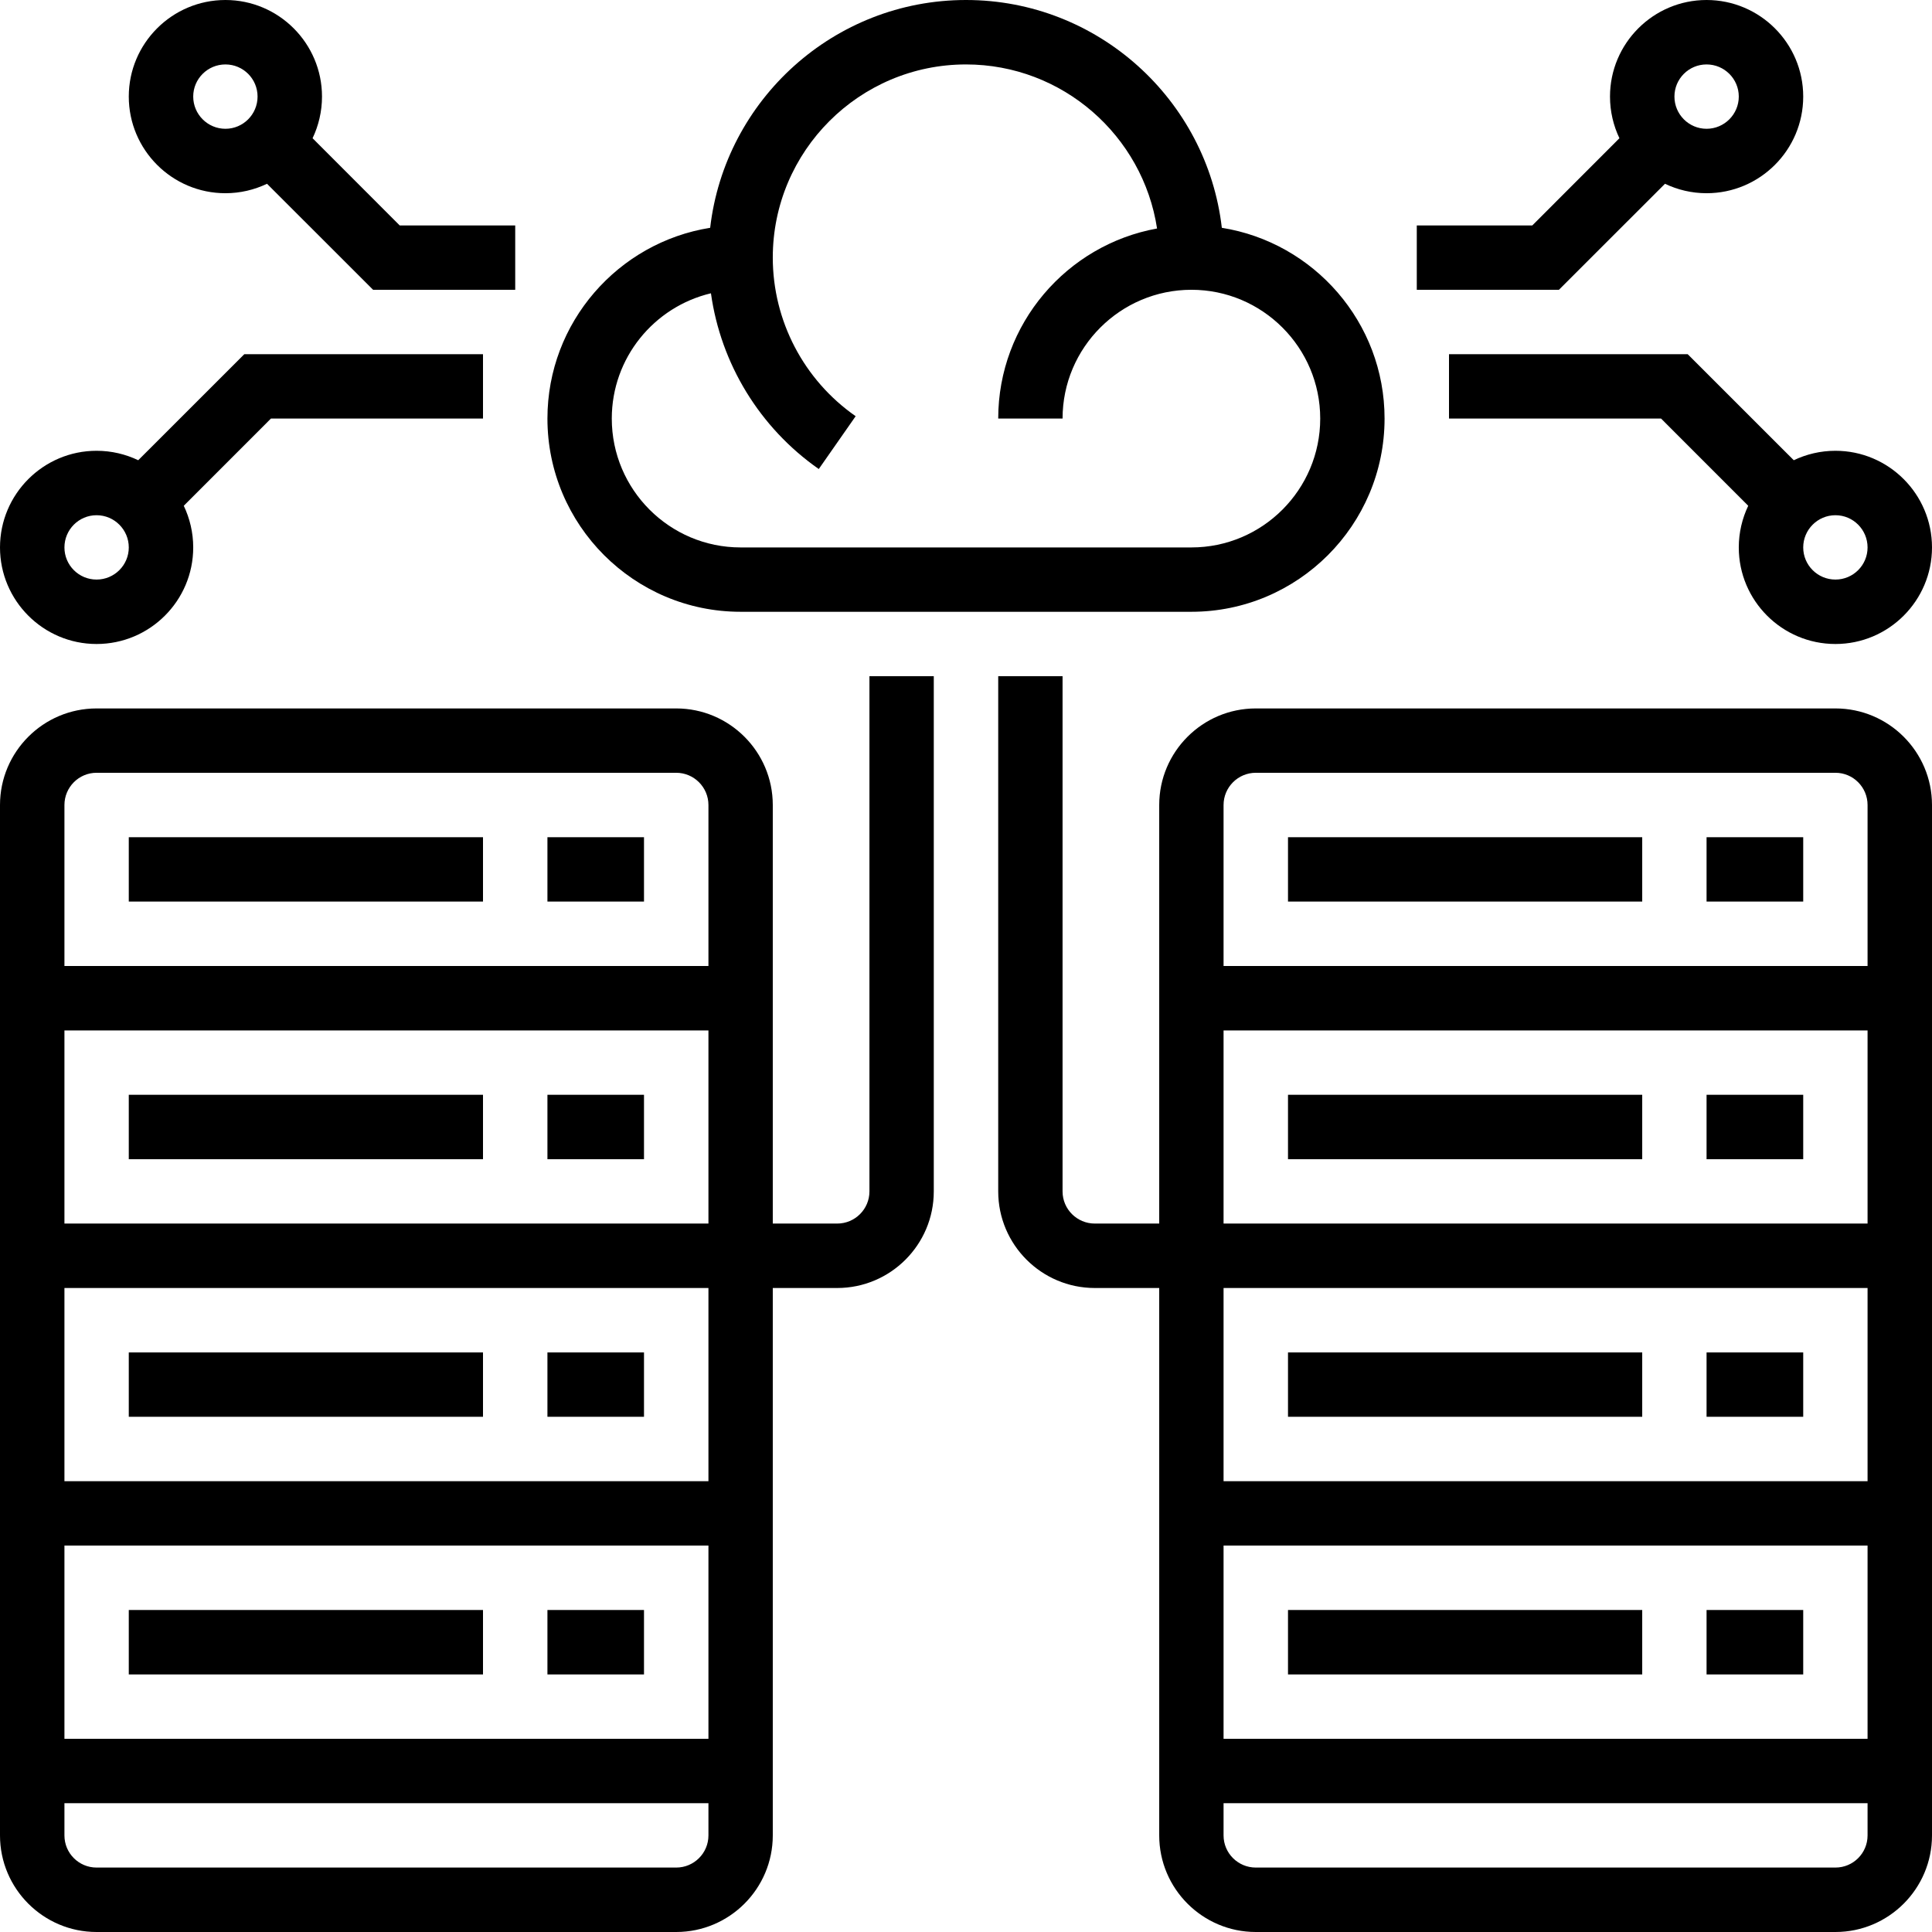
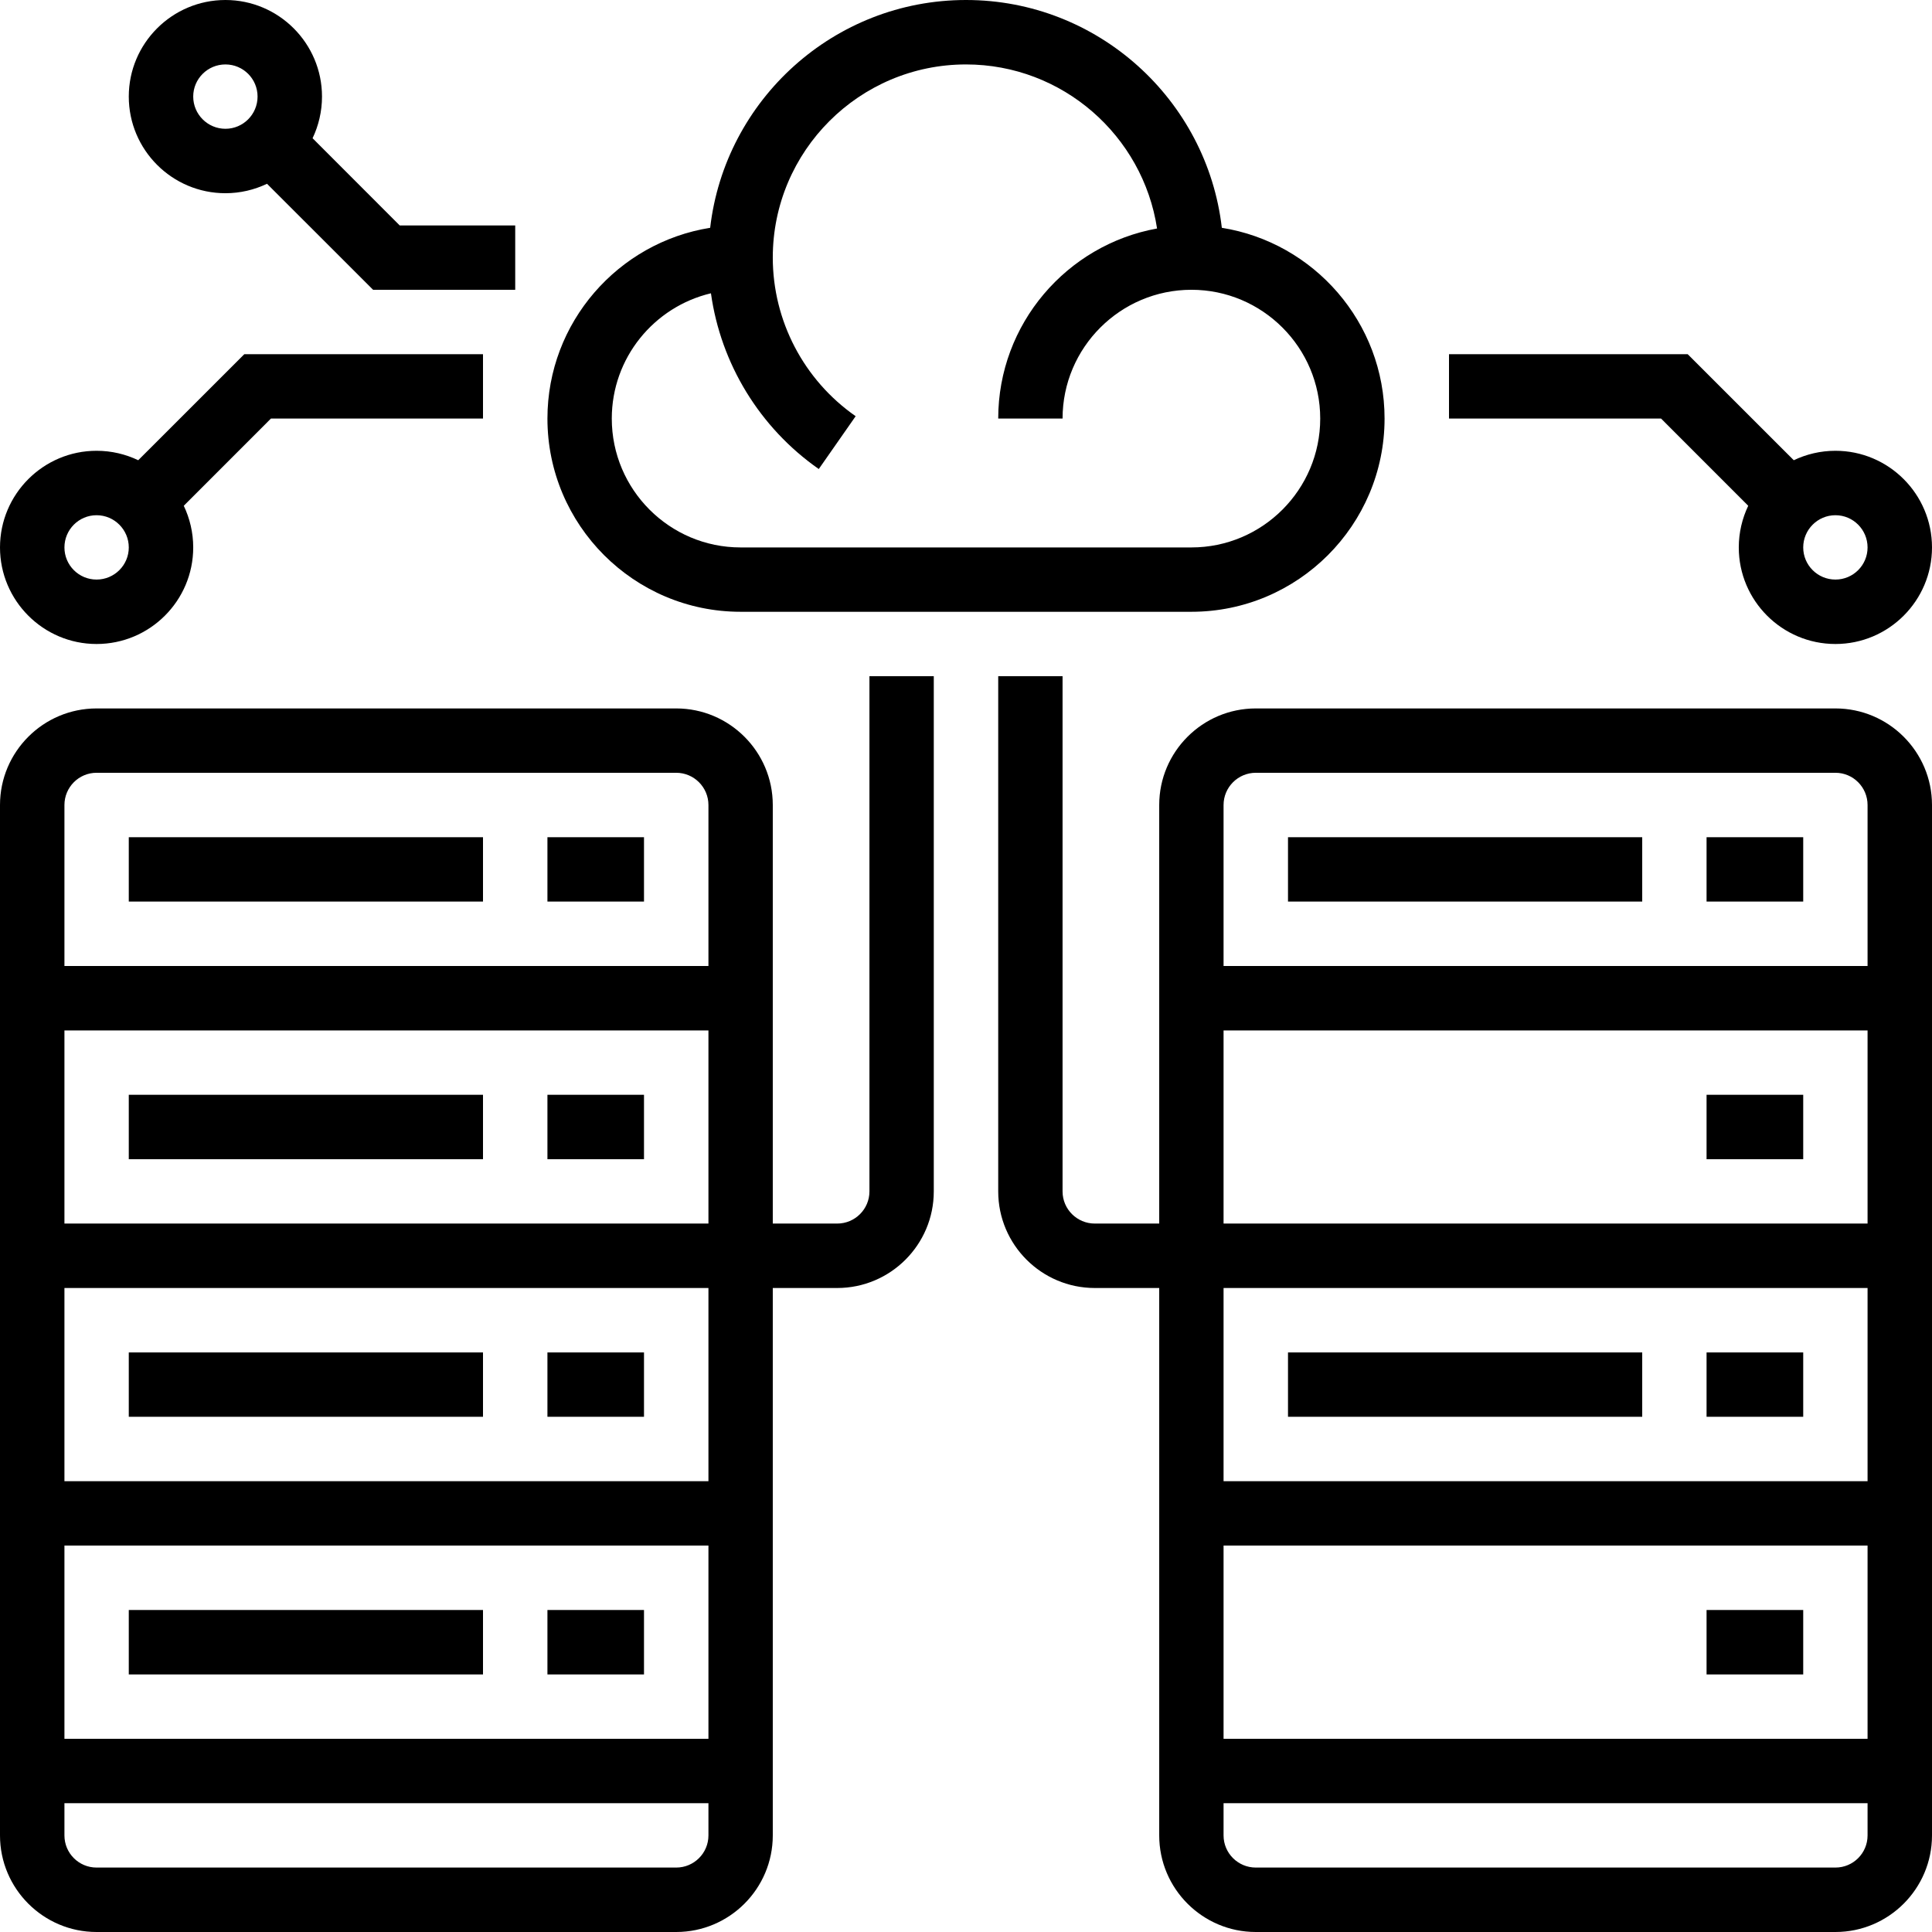
<svg xmlns="http://www.w3.org/2000/svg" width="144" zoomAndPan="magnify" viewBox="0 0 108 108" height="144" preserveAspectRatio="xMidYMid meet" version="1.0">
  <rect x="-10.8" width="129.6" fill="#ffffff" y="-10.8" height="129.6" fill-opacity="1" />
  <path fill="#000000" d="M 37.801 104.398 L 5.398 104.398 C 4.406 104.398 3.602 103.594 3.602 102.602 L 3.602 100.801 L 39.602 100.801 L 39.602 102.602 C 39.602 103.594 38.793 104.398 37.801 104.398 Z M 5.398 43.199 L 37.801 43.199 C 38.793 43.199 39.602 44.008 39.602 45 L 39.602 54 L 3.602 54 L 3.602 45 C 3.602 44.008 4.406 43.199 5.398 43.199 Z M 3.602 68.398 L 3.602 57.602 L 39.602 57.602 L 39.602 68.398 Z M 39.602 86.398 L 39.602 97.199 L 3.602 97.199 L 3.602 86.398 Z M 3.602 82.801 L 3.602 72 L 39.602 72 L 39.602 82.801 Z M 48.602 66.602 C 48.602 67.594 47.793 68.398 46.801 68.398 L 43.199 68.398 L 43.199 45 C 43.199 42.023 40.777 39.602 37.801 39.602 L 5.398 39.602 C 2.422 39.602 0 42.023 0 45 L 0 102.602 C 0 105.578 2.422 108 5.398 108 L 37.801 108 C 40.777 108 43.199 105.578 43.199 102.602 L 43.199 72 L 46.801 72 C 49.777 72 52.199 69.578 52.199 66.602 L 52.199 37.801 L 48.602 37.801 L 48.602 66.602 " fill-opacity="1" fill-rule="nonzero" />
  <path fill="#000000" d="M 36 46.801 L 30.602 46.801 L 30.602 50.398 L 36 50.398 L 36 46.801 " fill-opacity="1" fill-rule="nonzero" />
  <path fill="#000000" d="M 27 46.801 L 7.199 46.801 L 7.199 50.398 L 27 50.398 L 27 46.801 " fill-opacity="1" fill-rule="nonzero" />
  <path fill="#000000" d="M 30.602 61.199 L 30.602 64.801 L 36 64.801 L 36 61.199 L 30.602 61.199 " fill-opacity="1" fill-rule="nonzero" />
  <path fill="#000000" d="M 7.199 64.801 L 27 64.801 L 27 61.199 L 7.199 61.199 L 7.199 64.801 " fill-opacity="1" fill-rule="nonzero" />
  <path fill="#000000" d="M 30.602 75.602 L 30.602 79.199 L 36 79.199 L 36 75.602 L 30.602 75.602 " fill-opacity="1" fill-rule="nonzero" />
  <path fill="#000000" d="M 7.199 79.199 L 27 79.199 L 27 75.602 L 7.199 75.602 L 7.199 79.199 " fill-opacity="1" fill-rule="nonzero" />
  <path fill="#000000" d="M 36 90 L 30.602 90 L 30.602 93.602 L 36 93.602 L 36 90 " fill-opacity="1" fill-rule="nonzero" />
  <path fill="#000000" d="M 27 93.602 L 27 90 L 7.199 90 L 7.199 93.602 L 27 93.602 " fill-opacity="1" fill-rule="nonzero" />
  <path fill="#000000" d="M 39.742 16.395 C 40.293 20.332 42.461 23.906 45.77 26.219 L 47.832 23.266 C 44.93 21.242 43.199 17.93 43.199 14.398 C 43.199 8.445 48.043 3.602 54 3.602 C 59.402 3.602 63.891 7.59 64.68 12.773 C 59.637 13.684 55.801 18.102 55.801 23.398 L 59.398 23.398 C 59.398 19.43 62.629 16.199 66.602 16.199 C 70.57 16.199 73.801 19.43 73.801 23.398 C 73.801 27.371 70.57 30.602 66.602 30.602 L 41.398 30.602 C 37.43 30.602 34.199 27.371 34.199 23.398 C 34.199 20 36.566 17.148 39.742 16.395 Z M 41.398 34.199 L 66.602 34.199 C 72.555 34.199 77.398 29.355 77.398 23.398 C 77.398 18.023 73.449 13.555 68.301 12.734 C 67.473 5.578 61.375 0 54 0 C 46.625 0 40.527 5.578 39.699 12.734 C 34.551 13.555 30.602 18.023 30.602 23.398 C 30.602 29.355 35.445 34.199 41.398 34.199 " fill-opacity="1" fill-rule="nonzero" />
  <path fill="#000000" d="M 102.602 104.398 L 70.199 104.398 C 69.207 104.398 68.398 103.594 68.398 102.602 L 68.398 100.801 L 104.398 100.801 L 104.398 102.602 C 104.398 103.594 103.594 104.398 102.602 104.398 Z M 68.398 68.398 L 68.398 57.602 L 104.398 57.602 L 104.398 68.398 Z M 68.398 82.801 L 68.398 72 L 104.398 72 L 104.398 82.801 Z M 68.398 86.398 L 104.398 86.398 L 104.398 97.199 L 68.398 97.199 Z M 70.199 43.199 L 102.602 43.199 C 103.594 43.199 104.398 44.008 104.398 45 L 104.398 54 L 68.398 54 L 68.398 45 C 68.398 44.008 69.207 43.199 70.199 43.199 Z M 102.602 39.602 L 70.199 39.602 C 67.223 39.602 64.801 42.023 64.801 45 L 64.801 68.398 L 61.199 68.398 C 60.207 68.398 59.398 67.594 59.398 66.602 L 59.398 37.801 L 55.801 37.801 L 55.801 66.602 C 55.801 69.578 58.223 72 61.199 72 L 64.801 72 L 64.801 102.602 C 64.801 105.578 67.223 108 70.199 108 L 102.602 108 C 105.578 108 108 105.578 108 102.602 L 108 45 C 108 42.023 105.578 39.602 102.602 39.602 " fill-opacity="1" fill-rule="nonzero" />
  <path fill="#000000" d="M 100.801 46.801 L 95.398 46.801 L 95.398 50.398 L 100.801 50.398 L 100.801 46.801 " fill-opacity="1" fill-rule="nonzero" />
  <path fill="#000000" d="M 91.801 46.801 L 72 46.801 L 72 50.398 L 91.801 50.398 L 91.801 46.801 " fill-opacity="1" fill-rule="nonzero" />
  <path fill="#000000" d="M 95.398 61.199 L 95.398 64.801 L 100.801 64.801 L 100.801 61.199 L 95.398 61.199 " fill-opacity="1" fill-rule="nonzero" />
-   <path fill="#000000" d="M 72 64.801 L 91.801 64.801 L 91.801 61.199 L 72 61.199 L 72 64.801 " fill-opacity="1" fill-rule="nonzero" />
  <path fill="#000000" d="M 95.398 75.602 L 95.398 79.199 L 100.801 79.199 L 100.801 75.602 L 95.398 75.602 " fill-opacity="1" fill-rule="nonzero" />
  <path fill="#000000" d="M 72 79.199 L 91.801 79.199 L 91.801 75.602 L 72 75.602 L 72 79.199 " fill-opacity="1" fill-rule="nonzero" />
  <path fill="#000000" d="M 95.398 90 L 95.398 93.602 L 100.801 93.602 L 100.801 90 L 95.398 90 " fill-opacity="1" fill-rule="nonzero" />
-   <path fill="#000000" d="M 72 93.602 L 91.801 93.602 L 91.801 90 L 72 90 L 72 93.602 " fill-opacity="1" fill-rule="nonzero" />
-   <path fill="#000000" d="M 95.398 3.602 C 96.391 3.602 97.199 4.406 97.199 5.398 C 97.199 6.391 96.391 7.199 95.398 7.199 C 94.406 7.199 93.602 6.391 93.602 5.398 C 93.602 4.406 94.406 3.602 95.398 3.602 Z M 93.074 10.273 C 93.777 10.609 94.566 10.801 95.398 10.801 C 98.379 10.801 100.801 8.379 100.801 5.398 C 100.801 2.422 98.379 0 95.398 0 C 92.422 0 90 2.422 90 5.398 C 90 6.23 90.191 7.023 90.527 7.727 L 85.656 12.602 L 79.199 12.602 L 79.199 16.199 L 87.145 16.199 L 93.074 10.273 " fill-opacity="1" fill-rule="nonzero" />
  <path fill="#000000" d="M 104.398 30.602 C 104.398 31.594 103.594 32.398 102.602 32.398 C 101.609 32.398 100.801 31.594 100.801 30.602 C 100.801 29.609 101.609 28.801 102.602 28.801 C 103.594 28.801 104.398 29.609 104.398 30.602 Z M 94.344 19.801 L 81 19.801 L 81 23.398 L 92.855 23.398 L 97.727 28.273 C 97.391 28.977 97.199 29.77 97.199 30.602 C 97.199 33.578 99.621 36 102.602 36 C 105.578 36 108 33.578 108 30.602 C 108 27.621 105.578 25.199 102.602 25.199 C 101.77 25.199 100.977 25.391 100.273 25.727 L 94.344 19.801 " fill-opacity="1" fill-rule="nonzero" />
  <path fill="#000000" d="M 5.398 28.801 C 6.391 28.801 7.199 29.609 7.199 30.602 C 7.199 31.594 6.391 32.398 5.398 32.398 C 4.406 32.398 3.602 31.594 3.602 30.602 C 3.602 29.609 4.406 28.801 5.398 28.801 Z M 5.398 36 C 8.379 36 10.801 33.578 10.801 30.602 C 10.801 29.77 10.609 28.977 10.273 28.273 L 15.145 23.398 L 27 23.398 L 27 19.801 L 13.656 19.801 L 7.727 25.727 C 7.023 25.391 6.234 25.199 5.398 25.199 C 2.422 25.199 0 27.621 0 30.602 C 0 33.578 2.422 36 5.398 36 " fill-opacity="1" fill-rule="nonzero" />
  <path fill="#000000" d="M 12.602 3.602 C 13.594 3.602 14.398 4.406 14.398 5.398 C 14.398 6.391 13.594 7.199 12.602 7.199 C 11.609 7.199 10.801 6.391 10.801 5.398 C 10.801 4.406 11.609 3.602 12.602 3.602 Z M 12.602 10.801 C 13.434 10.801 14.223 10.609 14.926 10.273 L 20.855 16.199 L 28.801 16.199 L 28.801 12.602 L 22.344 12.602 L 17.473 7.727 C 17.809 7.023 18 6.23 18 5.398 C 18 2.422 15.578 0 12.602 0 C 9.621 0 7.199 2.422 7.199 5.398 C 7.199 8.379 9.621 10.801 12.602 10.801 " fill-opacity="1" fill-rule="nonzero" />
</svg>